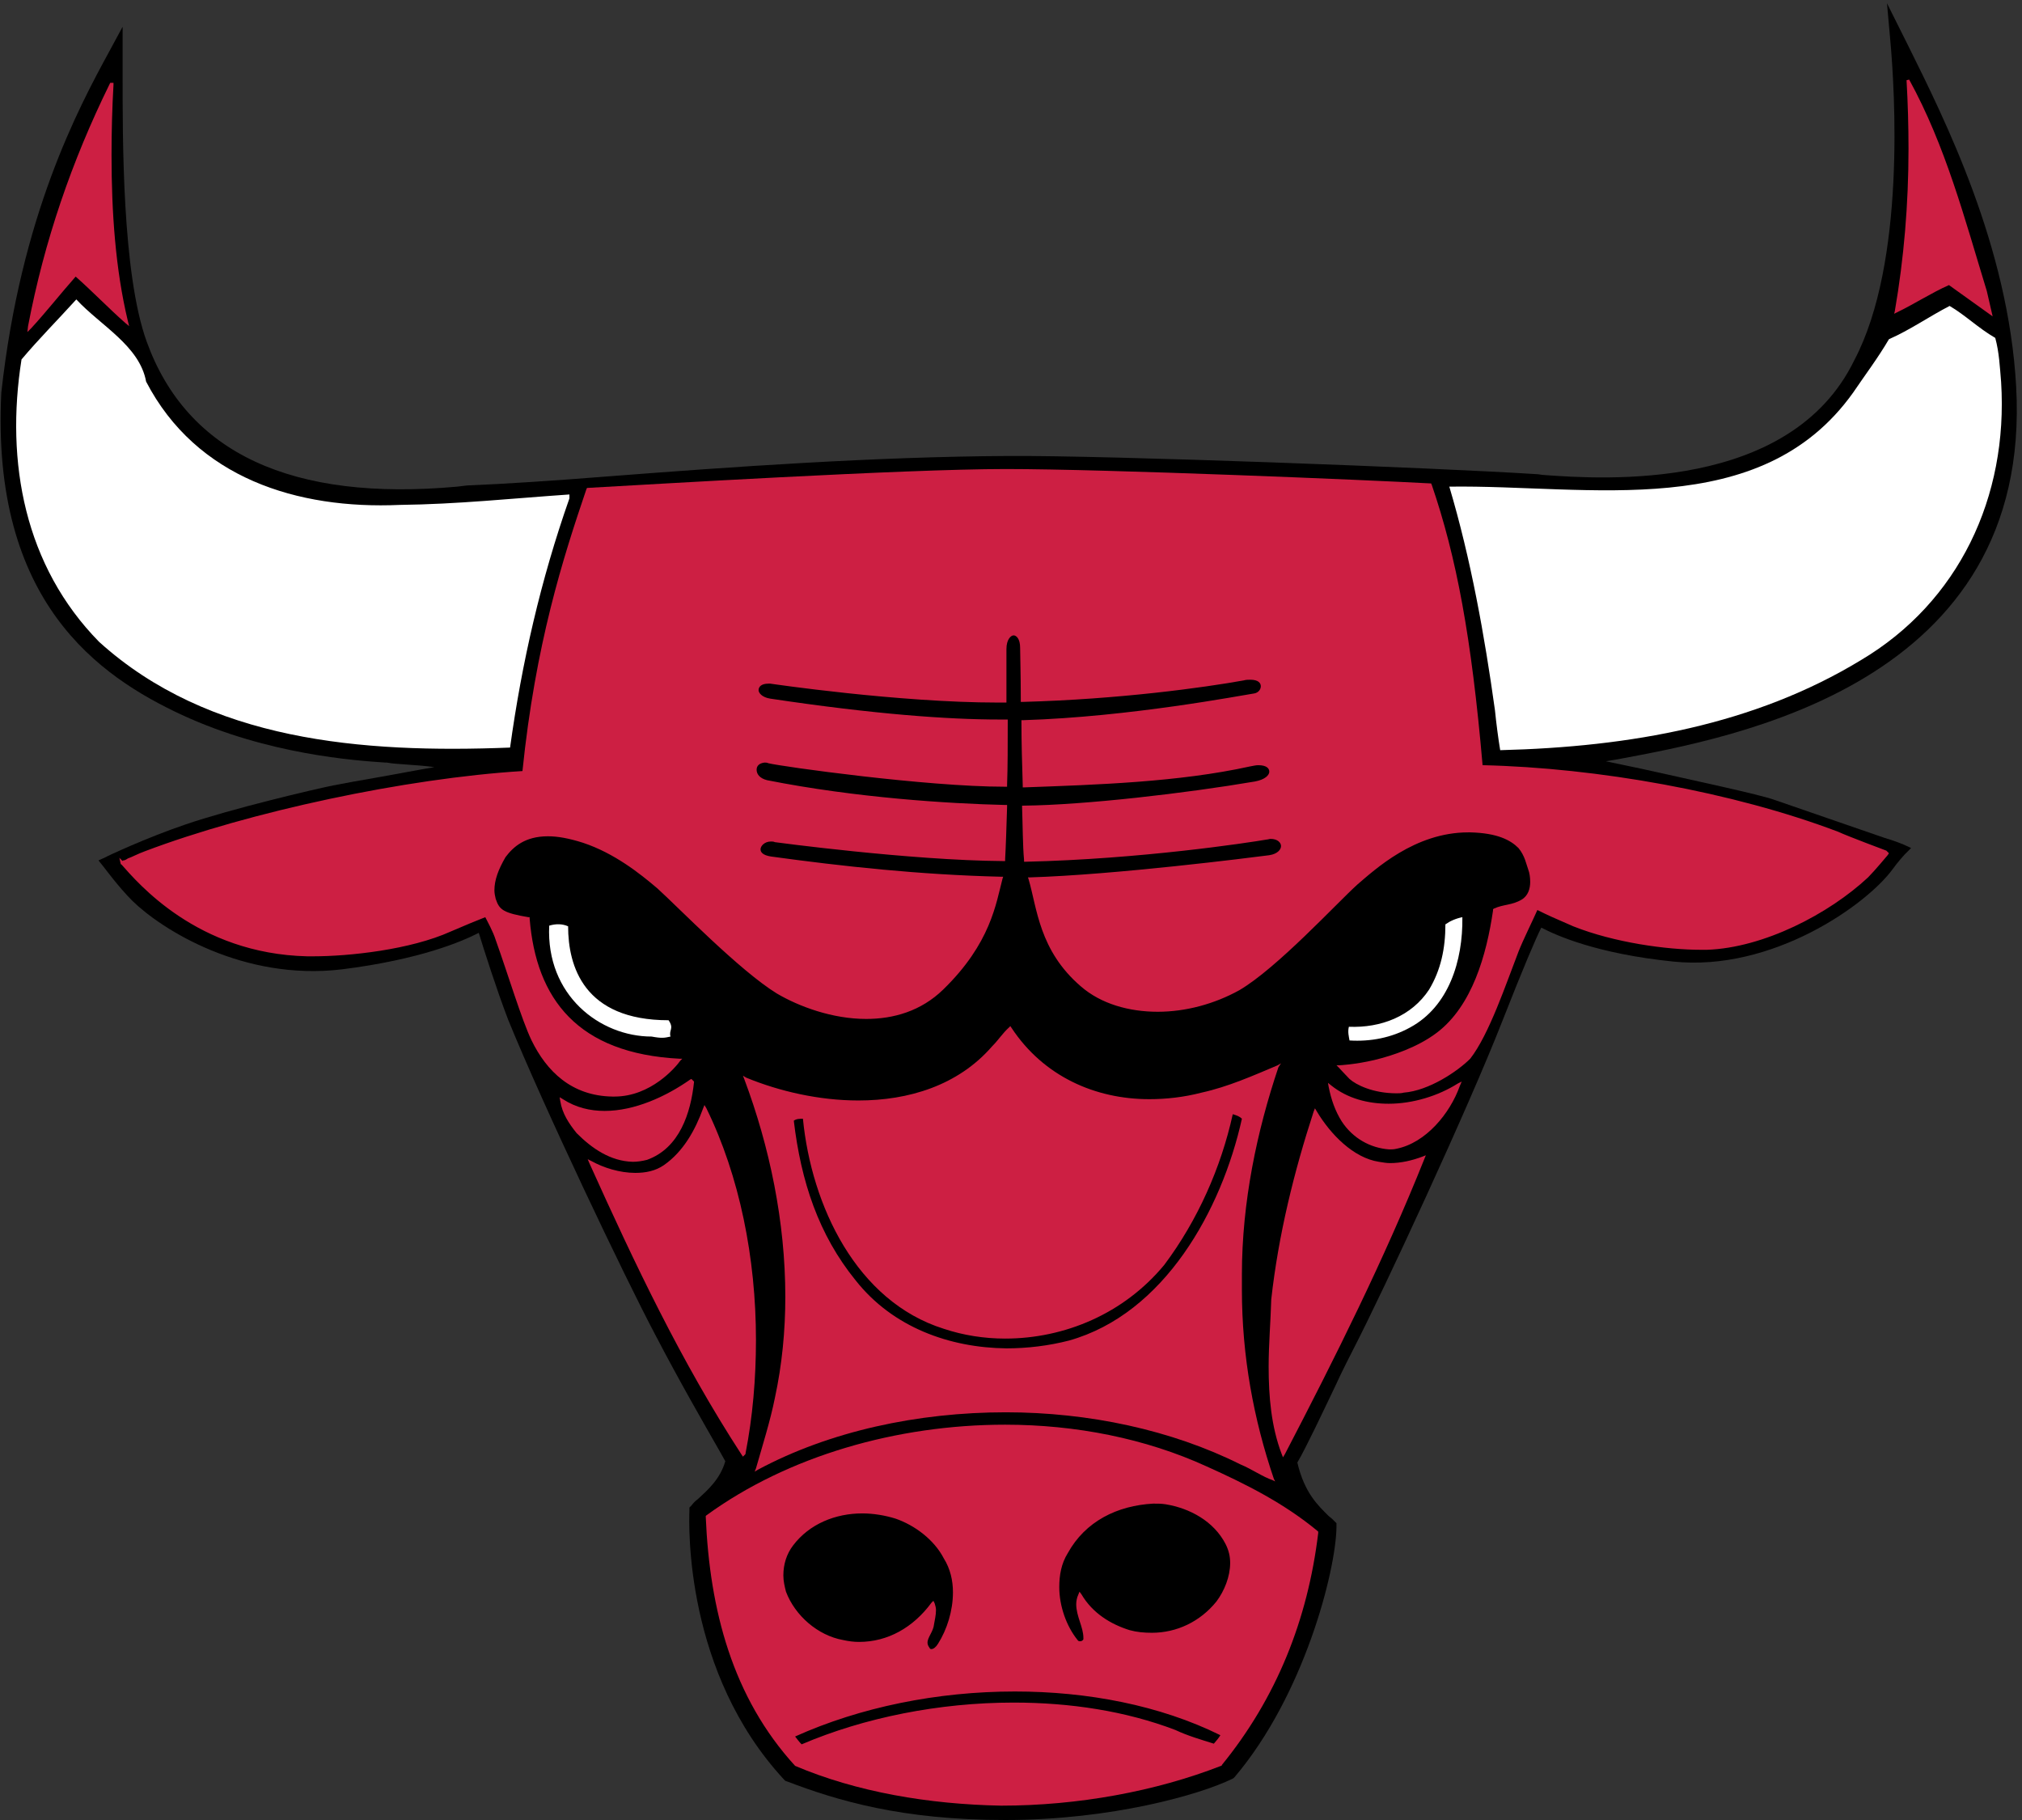
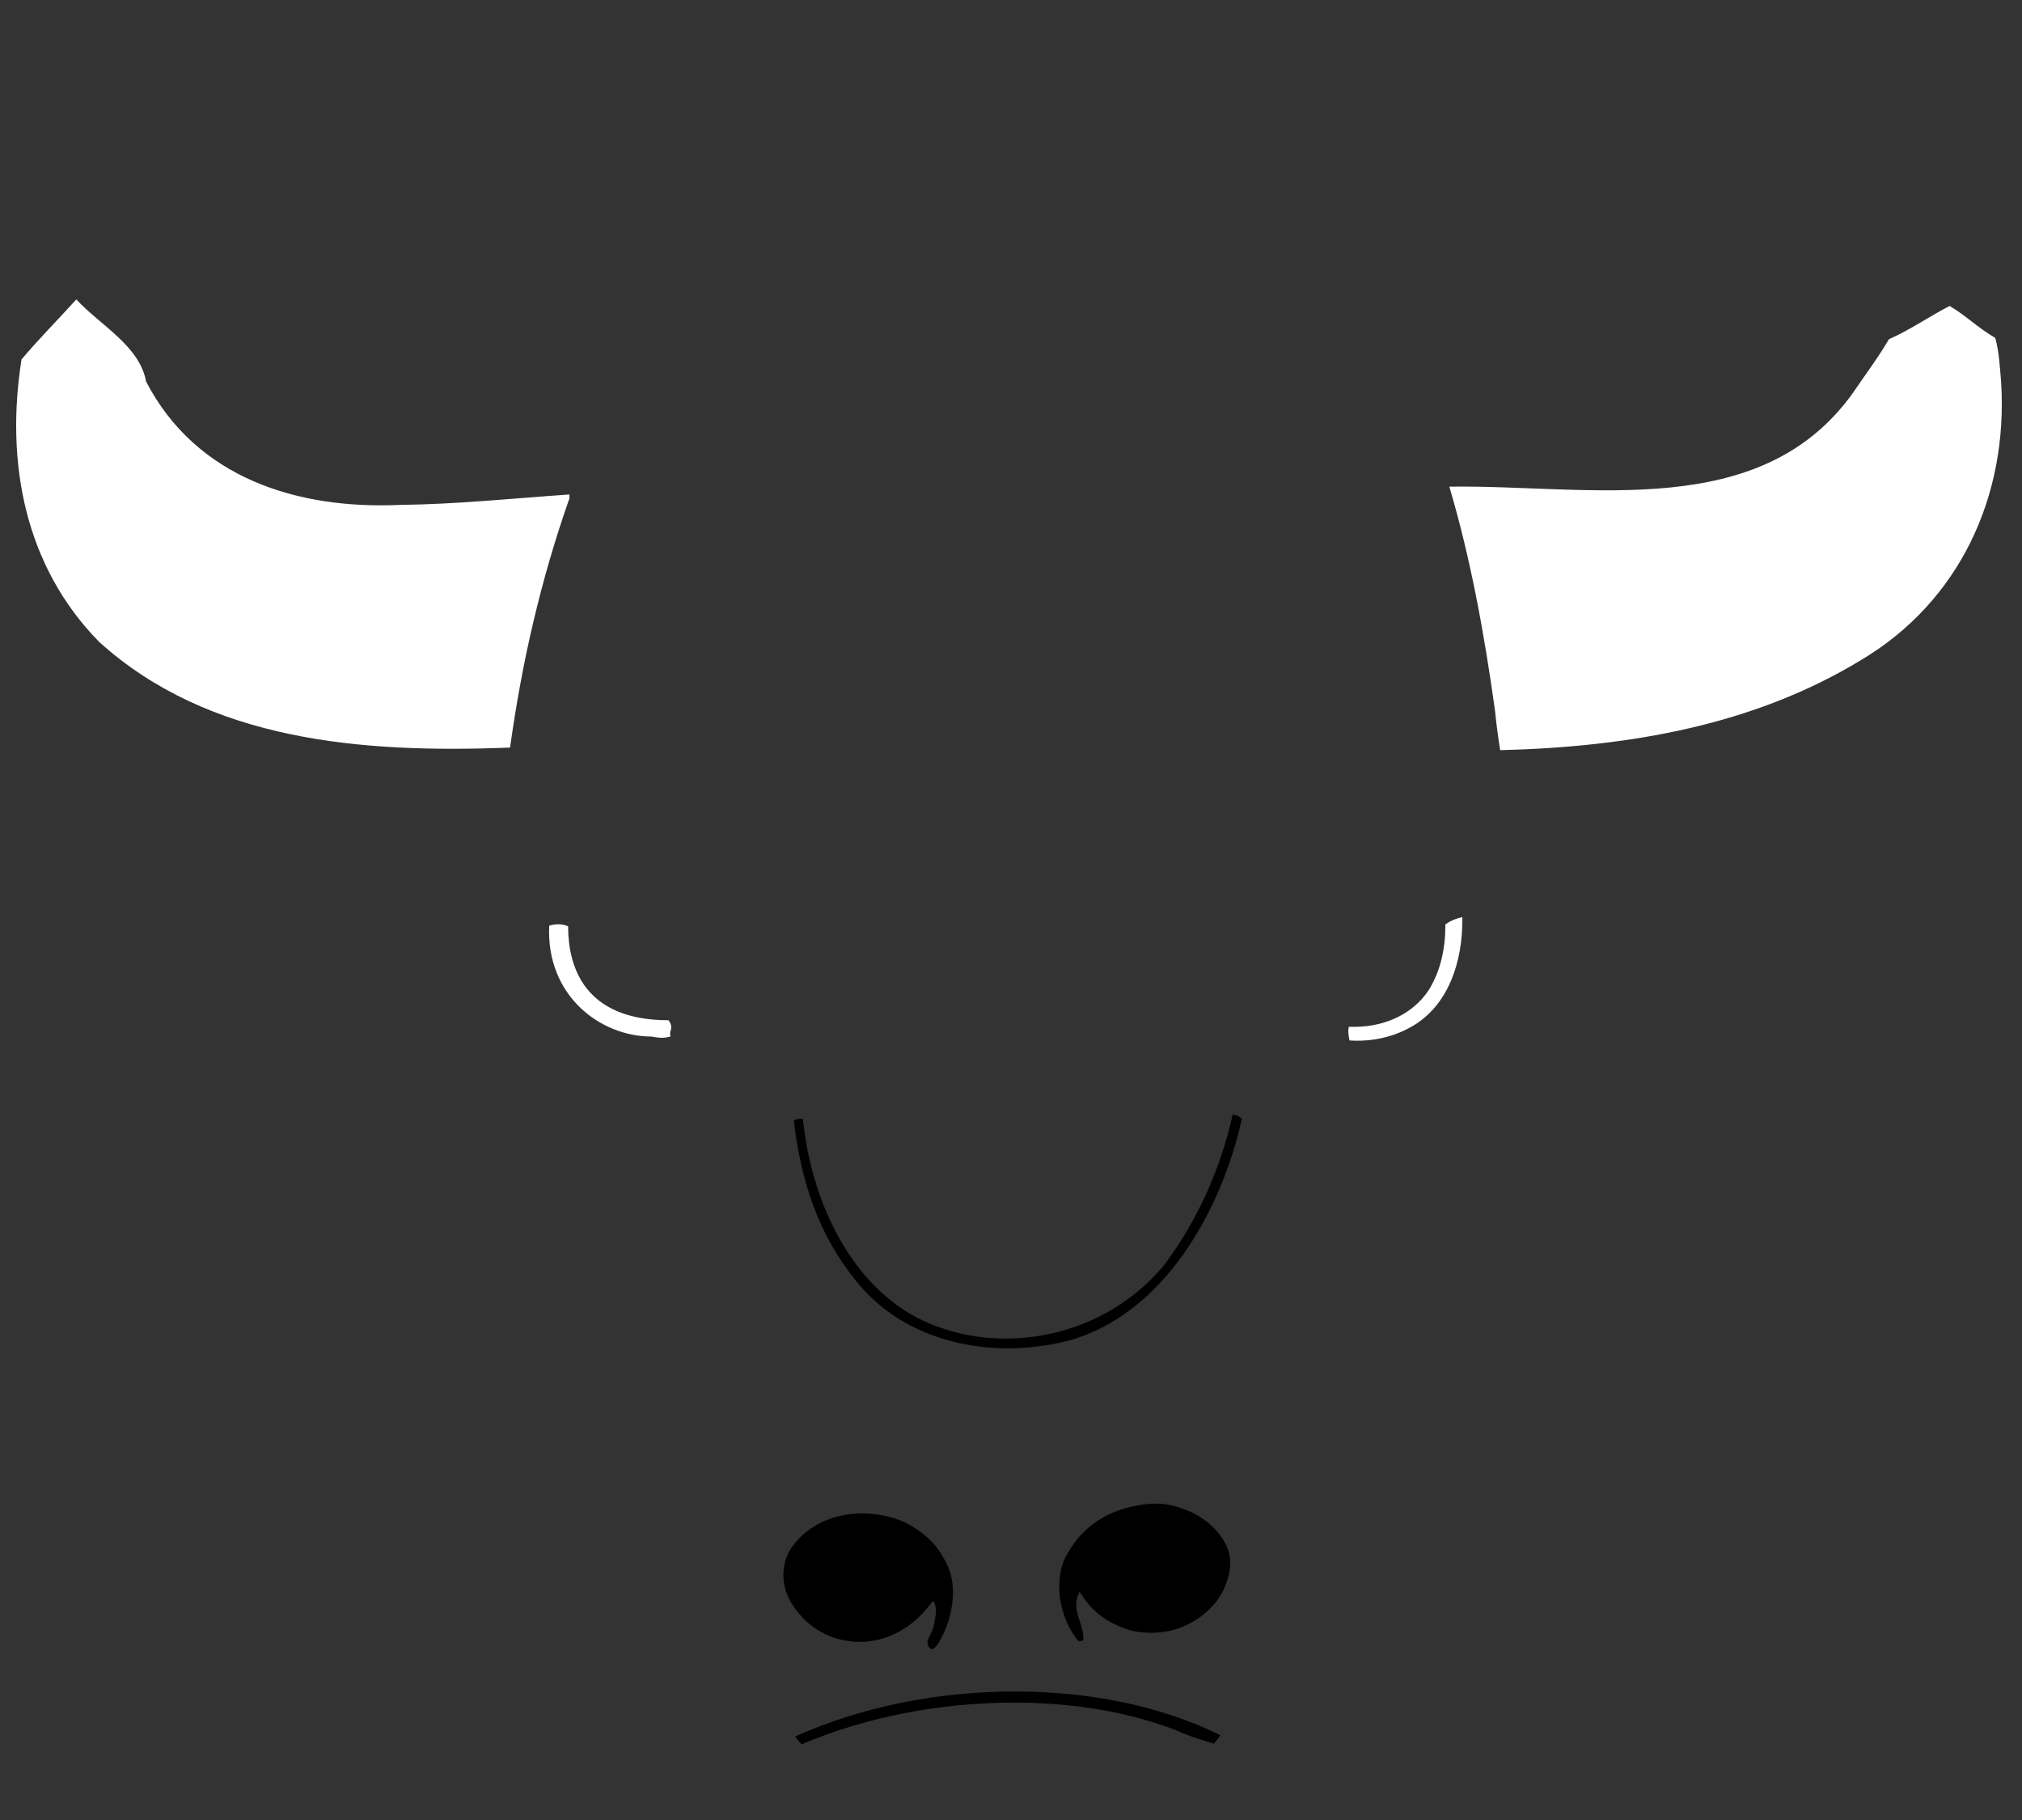
<svg xmlns="http://www.w3.org/2000/svg" width="310" height="279" viewBox="0 0 310 279" fill="none">
  <rect x="0" y="0" width="310" height="279" fill="#333333" stroke="none" />
-   <path d="M309.1 59.2C307.9 37.7 298.2 18.4 292.5 6.9L291.8 5.5L289.3 0.5L289.8 6.1C290.5 13.8 292.2 40.2 284.3 55.2C274.5 75.4 245.9 73.5 236.5 72.8L235.8 72.7C220.3 71.7 170 69.8 154.6 69.9C134.2 70 111.7 71.6 93.6 73C84.8 73.7 77.1 74.2 72 74.4C71.6 74.4 71 74.5 70.1 74.6C44.8 76.9 28.7 69.5 22.5 52.4C18.7 41.9 18.8 21.2 18.8 11.2V4.1L16.8 7.8C12 16.6 3.2 33 0.2 60.2C-1.4 92.3 15.2 103.7 27.9 109.6C41.1 115.7 54.6 116.6 59.1 116.9H59.4H59.3C60.3 117.1 61.3 117.1 62.3 117.2C63.7 117.3 65.2 117.4 66.6 117.6C64.2 118 61.1 118.6 58.3 119.1C55.4 119.6 52.6 120.1 51.1 120.4C48.1 121 35.4 124 28.4 126.4C22.5 128.4 16.3 131.3 16.2 131.4L15.1 131.9L15.9 132.9C16 133 18.1 135.9 20.3 138.1C24.8 142.5 37.3 150.4 52.4 148.6C64.4 147.1 70.9 144.3 73.4 143C74.2 145.6 76.1 151.6 77.9 156.3C83.4 169.8 95.7 195.6 100.4 204.5C104.2 211.8 107.9 218.2 110.3 222.4L111.2 224C110.4 226.8 108.4 228.5 107 229.8C106.6 230.1 106.3 230.4 106 230.8L105.7 231.1V231.5C105.6 234 105 256.4 120.2 272.8L120.4 273L120.7 273.1C128.3 276 138.2 279 154.1 279C170.4 279 184 275.1 188.9 272.7L189.1 272.6L189.3 272.4C199.9 259.9 204.8 240.9 204.9 234.1V233.5L204.6 233.2C204.3 232.9 204.1 232.7 203.7 232.4C202.1 230.8 200 228.9 198.9 224.2C200.2 222 202.7 216.7 204.8 212.3C205.9 209.9 207 207.8 207.5 206.8C212 198.1 225.1 169.9 230.3 156.6C233.6 148.2 235.4 144 236.3 142.2C238.6 143.4 244.8 146.2 256.5 147.4C271.7 149 286.2 138.7 290.2 133.2C290.9 132.2 292 131 292 131L293 130L291.7 129.4C291.6 129.4 291.1 129.1 288.8 128.4L280.4 125.5L272 122.6C269.8 121.8 259.5 119.6 251.9 117.9L246.2 116.7L248 116.4C265.6 113.1 311.7 105 309.1 59.2Z" fill="black" />
-   <path d="M4.3 50C6.8 36.9 11 24.7 16.8 12.9L16.9 12.7H17.1H17.4V13C17.2 16.5 17.1 20.1 17.1 23.8C17.1 32.5 17.7 41.3 19.6 49.2L19.8 50L19.2 49.5C16.7 47.3 14.2 44.7 11.6 42.4C9.3 45 7.1 47.8 4.8 50.3L4.2 50.9L4.3 50ZM304.6 44.6C301.2 33.5 298.3 22.4 292.7 12.2L292.3 12.3C292.5 15.8 292.6 19.3 292.6 22.8C292.6 31.3 291.9 39.6 290.5 47.7L290.4 48.1L290.8 47.9C293.5 46.6 296.1 44.9 298.8 43.7L305.5 48.5L304.6 44.6ZM196.4 163L195.9 163.3C192.1 164.9 188.3 166.6 184.2 167.5C181.5 168.2 178.8 168.5 176.2 168.5C167.9 168.5 160 165 155.1 157.6L154.9 157.3L154.7 157.5C153.7 158.4 153.1 159.4 152.1 160.4C146.9 166.4 139.3 168.7 131.6 168.7C125.6 168.7 119.5 167.3 114.4 165.2L113.9 164.9L114.1 165.4C118 175.8 120.4 187.3 120.4 198.8C120.4 204 119.9 209.2 118.8 214.3C118.1 217.8 116.9 221.6 115.9 225.1L115.7 225.6L116.2 225.3C127.2 219.4 140.7 216.5 154.2 216.5C166.9 216.5 179.6 219.2 190.2 224.5C191.9 225.2 193.6 226.4 195.1 226.9L195.5 227.1L195.3 226.7C192.2 217.6 190.4 207.9 190.4 197.7V195.4C190.4 184.3 192.7 173.4 196 163.6L196.4 163ZM88.4 173.7C87.2 172.2 86.2 170.7 85.9 168.8L85.8 168.2L86.3 168.5C88.3 169.8 90.5 170.3 92.7 170.3C97.3 170.3 102.1 168.1 105.8 165.5L106 165.4L106.2 165.6L106.3 165.7L106.4 165.8V165.9C105.9 170.6 104.2 176 99.2 177.8C98.4 178 97.7 178.1 97 178.1C93.6 178 90.8 176.1 88.4 173.7ZM205.7 171.9C204.7 170.3 204.1 168.6 203.7 166.6L203.6 166L204.1 166.4C206.6 168.4 209.7 169.2 212.9 169.2C216.6 169.2 220.5 168 223.5 166.1L224.1 165.8L223.8 166.5C222.3 170.7 218.6 175.2 214.1 176.1C213.7 176.2 213.3 176.2 213 176.2C210.1 176 207.4 174.5 205.7 171.9Z" fill="#CD1F43" />
-   <path d="M211.4 178.1C212 178.2 212.6 178.3 213.1 178.3C214.8 178.3 216.5 177.9 218.1 177.3L218.6 177.1L218.4 177.6C212.2 193.1 204.7 208.1 197 222.9L196.7 223.4L196.5 222.9C194.9 218.7 194.5 214.1 194.5 209.5C194.5 206.1 194.8 202.7 194.9 199.2C196 189.3 198.4 179.6 201.4 170.4L201.6 169.9L201.9 170.4C204 173.9 207.5 177.5 211.4 178.1ZM113.7 223C104.4 208.7 97.3 193.7 90.4 178.4L90.1 177.7L90.7 178C92.5 179 95 179.8 97.4 179.8C99 179.8 100.5 179.5 101.8 178.6C104.8 176.5 106.6 173.2 107.8 169.9L108 169.4L108.3 169.9C113.4 180.3 115.9 192.9 115.9 205.4C115.9 211.3 115.4 217.2 114.3 222.8V222.9L114.2 223L113.9 223.3L113.7 223ZM121.9 270.7C112.3 260.2 108.8 246.8 108.2 232.5V232.4L108.3 232.3C120.8 223.2 137.5 218.4 154.1 218.4C164.9 218.4 175.6 220.5 185 224.8C191 227.5 196.8 230.4 202 234.7L202.1 234.8V235C200.5 248.3 195.7 260.3 187.3 270.6V270.7H187.2C177.2 274.6 165.3 276.8 153.5 276.8C142.4 276.6 131.3 274.7 121.9 270.7ZM289.2 130.4C289.2 130.4 283.3 128.2 281.8 127.5C265.7 121.4 244.9 117.7 227.3 117.3C225.6 97.7 223.3 85.4 219.5 74.3L219.4 74.1H219.2C210.1 73.6 169.8 71.9 154.2 71.9C138.6 71.9 99.1 74.3 90 74.8L89.9 75C86.3 85.6 82.1 98.7 80.1 118.2C62.3 119.3 38.3 124.4 22.2 130.5C21.1 130.9 20.2 131.4 19.6 131.6C19.3 131.8 19.1 131.9 18.9 131.9C18.9 131.9 18.8 131.9 18.8 132L18.3 131.5L18.5 132.4C18.5 132.5 18.5 132.5 18.6 132.5C21.1 135.3 30.2 146.2 47.1 146.6H48C53.5 146.6 62.9 145.6 69.1 142.8C70.7 142.1 73.6 140.9 74.4 140.6C74.7 141.2 75.6 142.8 76 144.1C77.8 149.1 80 156.4 81.5 159.5C83.8 164.2 87.6 168 93.9 168.1H94.2C99.8 168.1 103.6 163.6 104.3 162.6L104.6 162.3H104.2C88.6 161.5 82.2 153.2 81.2 140.8V140.6H81C79.2 140.3 78 140 77.3 139.6C76.6 139.2 76.3 138.7 76 137.8C75.9 137.4 75.8 136.9 75.8 136.5C75.8 134.9 76.4 133.3 77.5 131.4C78.7 129.8 80.5 128.2 84 128.2C85.5 128.2 87.2 128.5 89.4 129.2C94.2 130.8 98.1 133.9 100.8 136.2C104 139.1 113.4 148.8 119.1 152.3C122.5 154.3 127.6 156.2 132.8 156.2C137 156.2 141.2 155 144.6 151.7C151.9 144.6 152.7 138.5 153.7 134.7L153.8 134.4H153.5C141 134.1 129.1 132.8 118.2 131.3C116.9 131.1 116.6 130.6 116.6 130.2C116.6 129.7 117.2 129 118.2 129C118.4 129 118.6 129 118.8 129.1C118.8 129.1 139.5 131.9 153.8 132H154.1V131.7C154.2 130 154.3 127 154.4 123.7V123.4H154.1C145.5 123.2 131.2 122.3 117.6 119.6C116.4 119.3 116 118.6 116 118C116 117.4 116.4 117 117.2 116.9C117.4 116.9 117.6 116.9 117.8 117C119.8 117.5 142 120.6 154 120.6H154.4V120.3C154.5 117.7 154.5 114.1 154.5 110.6V110.3H153.2C145.4 110.3 134.1 109.5 118.1 107.1C116.8 106.9 116.3 106.2 116.3 105.8C116.3 105.3 116.7 104.8 117.8 104.8H118.1C118.1 104.8 137.7 107.7 153 107.7H154.3V99.5C154.3 98 155 97.4 155.4 97.4C155.8 97.4 156.4 97.9 156.4 99.3C156.4 100.3 156.5 103.4 156.5 107.1V107.6H156.8C171.6 107.2 184.6 105.4 190.7 104.3C191 104.2 191.4 104.2 191.7 104.2C192.9 104.2 193.3 104.7 193.3 105.2C193.3 105.7 192.9 106.2 192.3 106.3C190.3 106.6 173.2 109.9 156.9 110.4H156.6V110.7C156.6 113.6 156.7 117.3 156.8 120.4V120.7H157.1C168.1 120.3 180.7 119.9 191.6 117.5C192.1 117.4 192.6 117.3 192.9 117.3C194.2 117.3 194.6 117.8 194.6 118.3C194.6 118.8 194 119.5 192.4 119.8C181.8 121.6 166.4 123.4 157 123.5H156.7V123.8C156.8 126.5 156.8 129.7 157 131.8V132.1H157.3C174.8 131.7 191.3 129.2 194.2 128.7C194.4 128.7 194.6 128.6 194.8 128.6C195.9 128.6 196.4 129.2 196.4 129.7C196.4 130.2 195.9 130.9 194.6 131.1C191.5 131.5 171 134.1 157.9 134.5H157.6L157.7 134.8C159 139.2 159.3 145.7 165.7 151.2C168.8 153.9 173.1 155.1 177.5 155.1C181.8 155.1 186.2 153.9 190 151.8C195.8 148.4 204.9 138.5 208.1 135.6C210.8 133.3 216.9 127.6 225.1 127.6H225.4C229.6 127.7 231.6 128.8 232.8 130C233.8 131.2 234 132.5 234.3 133.3C234.5 133.8 234.6 134.5 234.6 135.2C234.6 136.2 234.3 137.3 233.3 137.9C231.8 138.8 230.5 138.6 229 139.3L228.9 139.4V139.6C227.9 146.4 225.7 154.2 220.3 158.3C217.4 160.5 213.6 161.8 210.7 162.5C207.7 163.2 205.4 163.3 205.4 163.3H204.9L205.2 163.6C205.2 163.6 206.5 165 206.9 165.4C207.9 166.3 210.5 167.6 214.1 167.6C214.4 167.6 214.9 167.6 215.2 167.5C219.1 167.2 223.5 164.2 225.4 162.3C228.3 158.6 230.9 150.8 232.8 145.9C233.5 144.1 235 141.1 235.7 139.5C237.3 140.3 238.2 140.7 241.2 142C247.5 144.5 255.5 145.6 260.8 145.6H261.7C270.4 145.3 280.4 140.1 286.4 134.5C287.4 133.5 289.4 131.1 289.4 131.1L289.6 130.8L289.2 130.4Z" fill="#CD1F43" />
  <path d="M163.7 238.1C162.7 239.7 162.4 241.5 162.4 243.3C162.4 246.2 163.5 249.3 165.2 251.4C165.3 251.6 165.5 251.6 165.6 251.6C165.8 251.6 166 251.5 166.1 251.3V251.1C166.1 249.4 165 247.8 165 245.9C165 245.5 165.1 244.9 165.3 244.5L165.5 244L165.8 244.4C167.5 247.3 170.3 249 173.2 249.9C174.3 250.2 175.4 250.3 176.6 250.3C180.4 250.3 184 248.6 186.5 245.5C187.7 243.9 188.6 241.7 188.6 239.6C188.6 238.6 188.4 237.7 187.9 236.7C186.1 233.2 182.4 231.2 178.7 230.6C178.1 230.5 177.4 230.5 176.8 230.5C171.3 230.8 166.4 233.2 163.7 238.1ZM142.8 252.8C143.1 252.8 143.5 252.5 143.8 252C145.2 249.8 146.1 246.9 146.1 244.1C146.1 242.3 145.7 240.5 144.7 238.9C143.2 236 140.2 233.8 137.3 232.8C135.7 232.3 133.9 232 132.2 232C128.1 232 124.1 233.6 121.6 236.9C120.6 238.2 120.1 239.8 120.1 241.5C120.1 242.4 120.3 243.2 120.5 244C121.9 247.7 125.4 250.7 129.2 251.4C130.1 251.6 130.9 251.7 131.7 251.7C136.1 251.7 140 249.5 142.8 245.7L143.1 245.4L143.3 245.8C143.4 246.1 143.5 246.5 143.5 246.8C143.5 247.6 143.3 248.4 143.2 249C143.1 250.1 142.2 251 142.2 251.8C142.2 252.1 142.3 252.3 142.5 252.6C142.6 252.8 142.7 252.8 142.8 252.8ZM122.9 267.4C132.5 263.3 144 261 155.4 261C164.1 261 172.6 262.3 180.2 265.2C182.1 266.1 184.2 266.7 186.1 267.3C186.6 266.7 186.8 266.5 187.1 266C177.8 261.4 166.7 259.3 155.6 259.3C143.7 259.3 131.9 261.7 121.9 266.2C122.3 266.7 122.5 267 122.9 267.4ZM131.2 196.3C136.9 203.5 145.6 206.6 154.3 206.7C157.5 206.7 160.8 206.3 163.9 205.5C178.5 201.4 187.3 185.5 190.4 171.5C190 171.1 189.6 171 189 170.8C187.2 179 183.6 187.1 178.5 193.9C172.3 201.4 163.2 205.2 154.1 205.2C150.9 205.2 147.7 204.7 144.7 203.7C131.3 199.5 124.4 184.8 123.1 171.5C122.6 171.5 122.1 171.5 121.7 171.8C122.8 181.1 125.5 189.3 131.2 196.3Z" fill="black" />
  <path d="M22.401 58.5C30.101 73.3 45.6 78.1 61.3 77.4C70.1 77.3 78.6 76.4 87.3 75.8V76.4C82.9 88.9 80.001 101.6 78.201 114.6C55.401 115.5 32.001 113.6 15.2 98.4C3.8 86.8 0.8 70.9 3.3 55.1C6 51.9 8.8 49.1 11.7 45.9C15.4 49.9 21.401 53 22.401 58.5ZM305.9 51.8C306.5 54 306.6 56.2 306.8 58.6C307.9 76.2 300.3 92.3 285.3 101.2C269 111.1 250 114.5 230 115C229.7 113.2 229.4 110.9 229.2 108.9C227.6 97.4 225.5 85.7 222.2 74.6C243.7 74.3 269.9 80.1 284.1 60.2C286 57.4 287.9 54.9 289.6 52C292.8 50.6 295.8 48.5 298.9 46.9C301.3 48.3 303.3 50.3 305.9 51.8ZM224.2 140.6C224.3 147.3 222.1 154.3 216.2 157.5C213.3 159.1 210.1 159.7 206.9 159.5C206.8 158.9 206.6 158.2 206.8 157.4C211.7 157.6 216.4 155.8 219.1 151.7C220.9 148.7 221.6 145.4 221.6 141.7C222.3 141.2 223.2 140.8 224.2 140.6ZM102.8 158.9C101.9 159.1 101.5 159.2 99.9 158.9C92.001 158.9 83.701 152.6 84.201 141.9C85.201 141.6 86.201 141.6 87.1 142C87.1 148.1 89.501 156.4 102.5 156.4C103.4 157.7 102.5 157.9 102.8 158.9Z" fill="white" />
</svg>